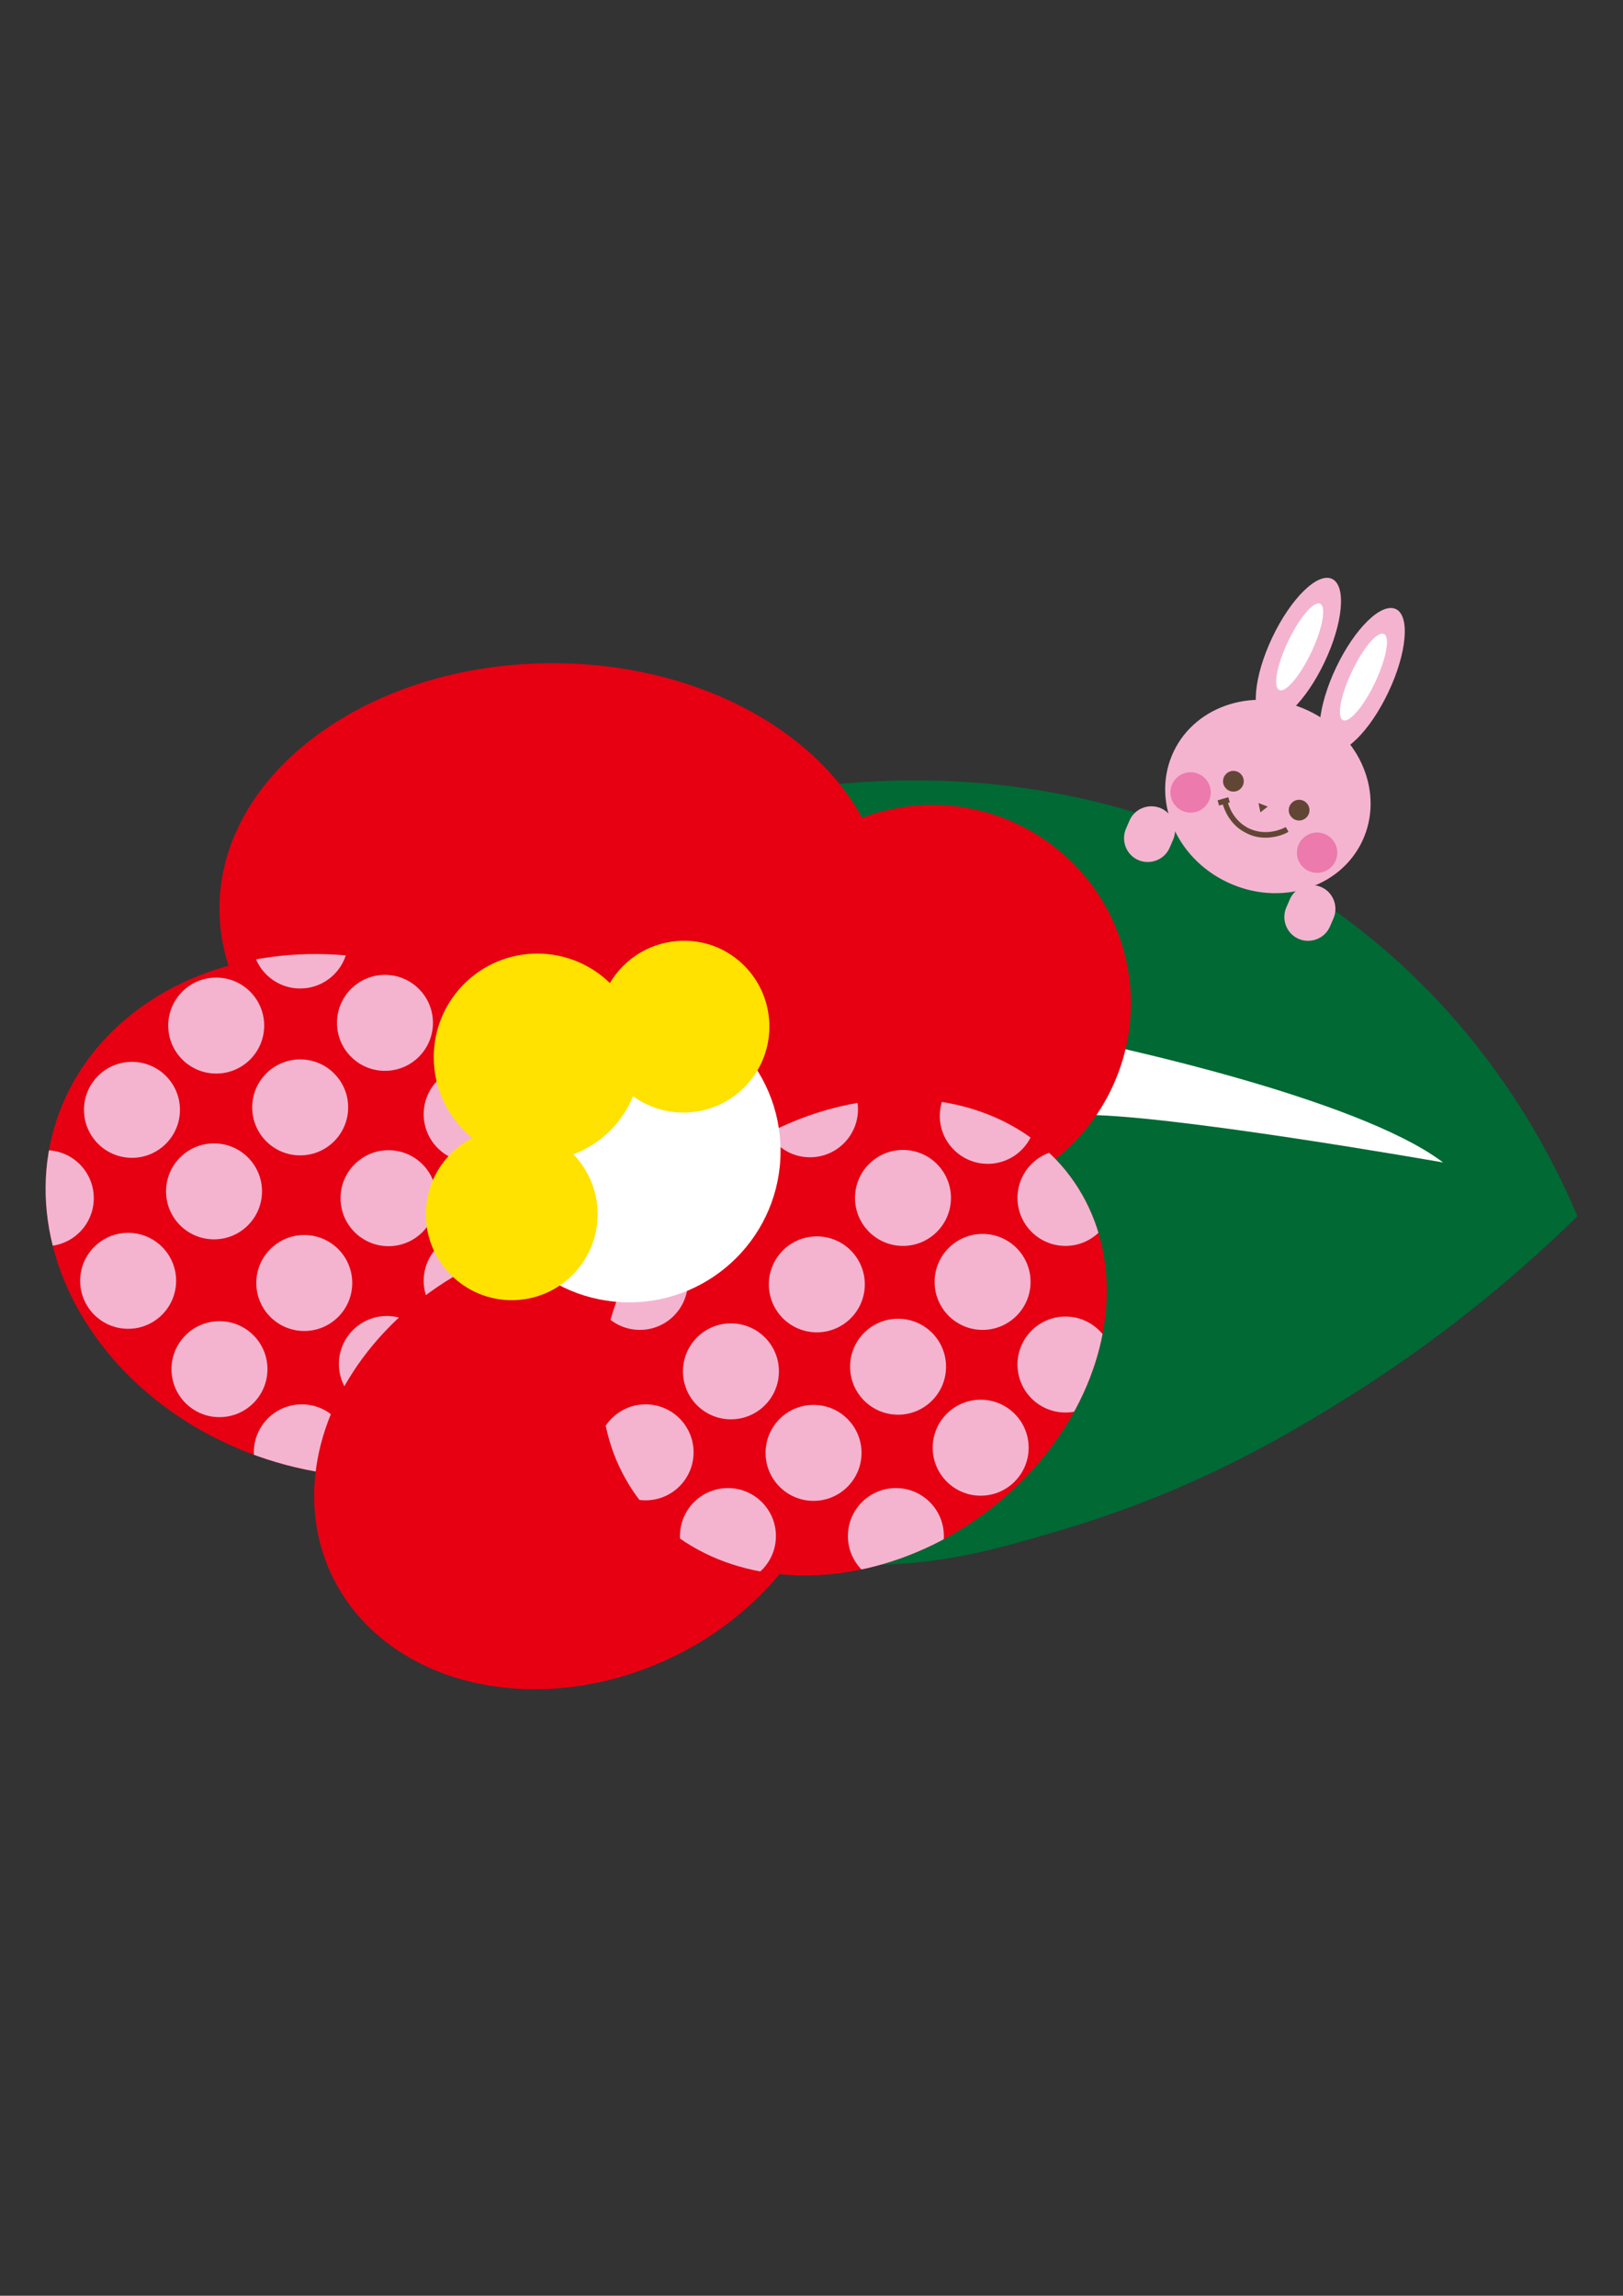
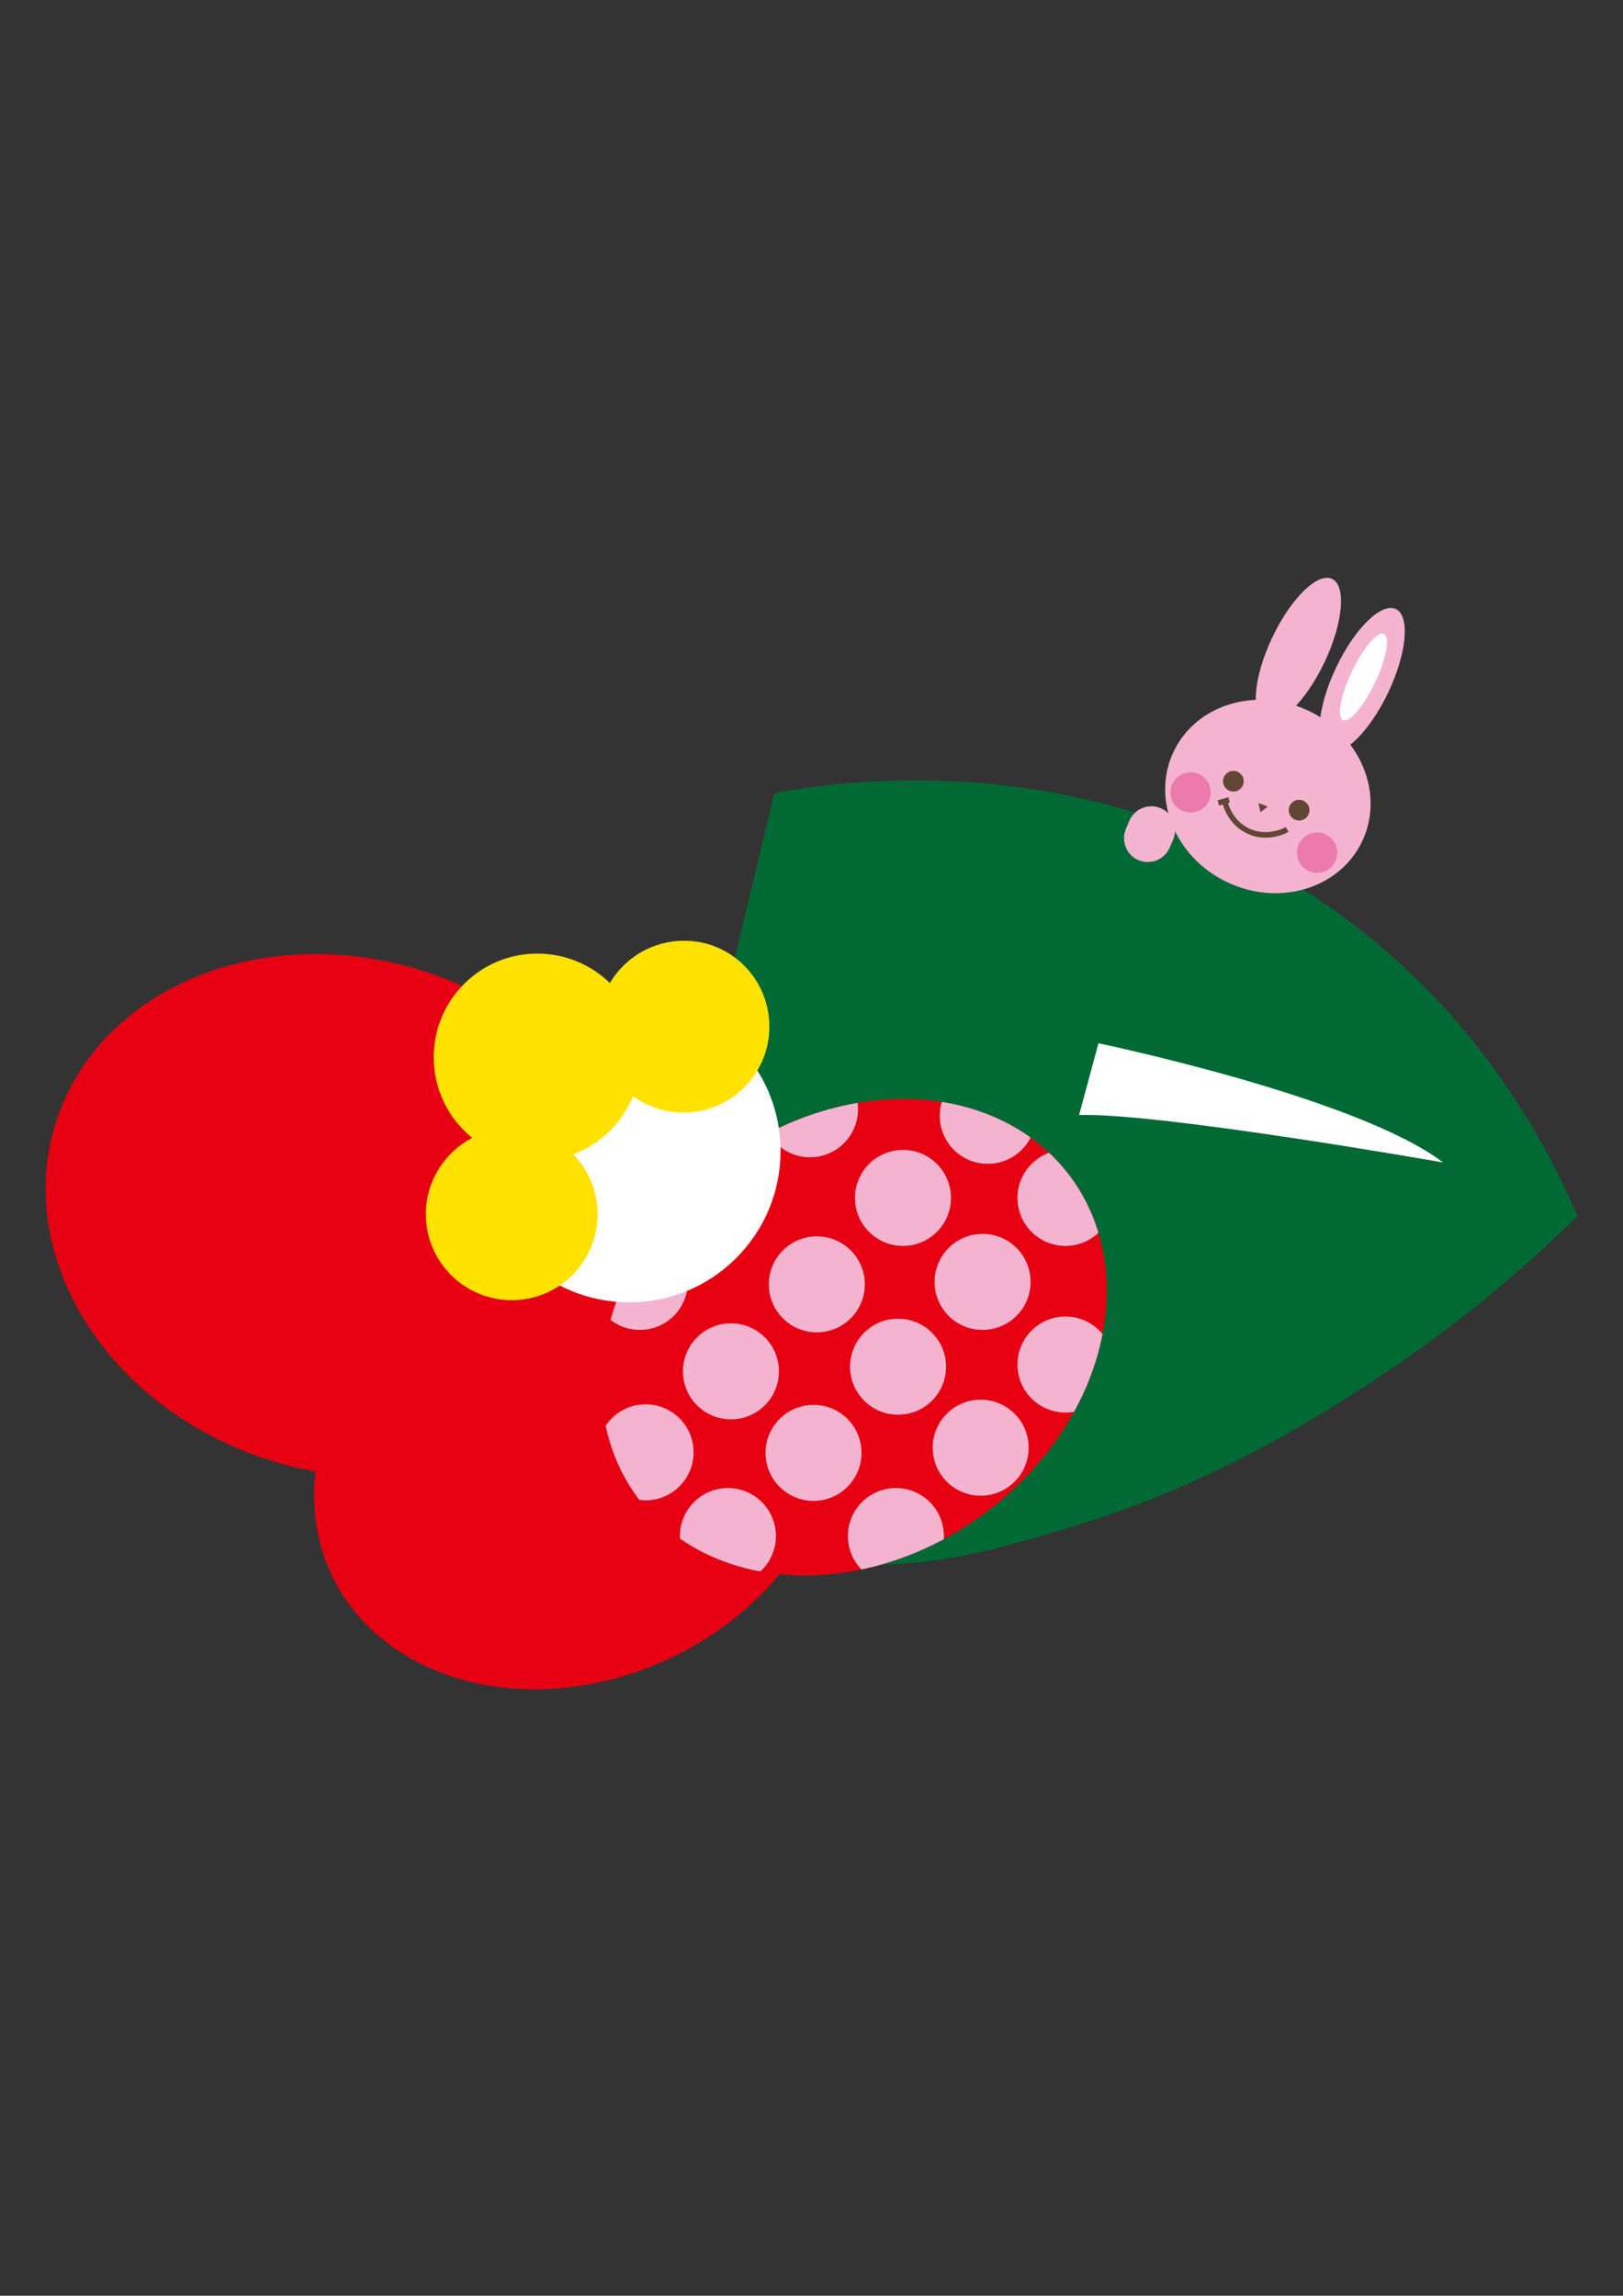
<svg xmlns="http://www.w3.org/2000/svg" xmlns:xlink="http://www.w3.org/1999/xlink" version="1.1" id="レイヤー_1" x="0px" y="0px" viewBox="0 0 595.3 841.9" style="enable-background:new 0 0 595.3 841.9;" xml:space="preserve">
  <rect x="0" y="0" width="595.3" height="841.9" fill="#333333" stroke="none" />
  <style type="text/css">
	.st0{fill:#006934;}
	.st1{fill:#FFFFFF;}
	.st2{fill:#E60012;}
	.st3{clip-path:url(#SVGID_00000032635112456844760780000006810975234742219937_);}
	.st4{fill:#F4B4D0;}
	.st5{clip-path:url(#SVGID_00000027599632306582791440000014419613245275124629_);}
	.st6{fill:#FFE200;}
	.st7{fill:#624635;}
	.st8{fill:none;stroke:#000000;stroke-miterlimit:10;}
	.st9{fill:#EC7AAC;}
</style>
  <g>
    <path class="st0" d="M284,290.9c19.8-3.8,114.8-19.7,202.5,40.9c56.4,38.9,82,90.4,92.1,114.2c-30.8,30.2-60.5,51.5-83.6,66   c-20,12.5-55.2,34.2-105.7,49.1c-22.1,6.5-40.4,11.9-65.2,12.7c-45.7,1.4-81.8-14.1-102.1-24.9C242.7,462.9,263.3,376.9,284,290.9z   " />
    <path class="st1" d="M402.9,382.6c0,0,94.9,19.7,126.4,43.7c0,0-103.9-18.3-133.5-17.4L402.9,382.6z" />
-     <path class="st2" d="M360.5,438.3c-32.7,8.6-66-6.5-81.9-34.6c-20.8,12.2-47.2,19.5-75.9,19.5c-67.5,0-122.2-40.3-122.2-90   c0-49.7,54.7-90,122.2-90c51.5,0,95.5,23.5,113.5,56.7c2.4-0.9,4.8-1.7,7.3-2.3c38.9-10.2,78.7,13,88.9,51.9   C422.6,388.3,399.4,428.1,360.5,438.3z" />
    <g>
      <ellipse transform="matrix(0.31 -0.951 0.951 0.31 -336.515 428.159)" class="st2" cx="126.9" cy="446" rx="94" ry="111.8" />
      <g>
        <defs>
-           <ellipse id="SVGID_1_" transform="matrix(0.31 -0.951 0.951 0.31 -336.515 428.159)" cx="126.9" cy="446" rx="94" ry="111.8" />
-         </defs>
+           </defs>
        <clipPath id="SVGID_00000032616329153156932300000005797876431660211134_">
          <use xlink:href="#SVGID_1_" style="overflow:visible;" />
        </clipPath>
        <g style="clip-path:url(#SVGID_00000032616329153156932300000005797876431660211134_);">
          <circle class="st4" cx="48.4" cy="407" r="17.6" />
          <circle class="st4" cx="78.5" cy="436.9" r="17.6" />
          <circle class="st4" cx="111.6" cy="470.5" r="17.6" />
          <circle class="st4" cx="79.3" cy="376.1" r="17.6" />
          <circle class="st4" cx="110.1" cy="406.1" r="17.6" />
          <circle class="st4" cx="141.2" cy="375.1" r="17.6" />
          <circle class="st4" cx="142.5" cy="439.4" r="17.6" />
          <circle class="st4" cx="80.5" cy="502.1" r="17.6" />
          <circle class="st4" cx="47" cy="469.7" r="17.6" />
          <circle class="st4" cx="16.8" cy="439.4" r="17.6" />
          <circle class="st4" cx="110.7" cy="532.6" r="17.6" />
          <circle class="st4" cx="141.9" cy="500.2" r="17.6" />
          <circle class="st4" cx="110.1" cy="344.9" r="17.6" />
          <circle class="st4" cx="173" cy="408.6" r="17.6" />
          <circle class="st4" cx="173" cy="469.7" r="17.6" />
        </g>
      </g>
    </g>
    <ellipse transform="matrix(0.803 -0.596 0.596 0.803 -230.487 283.622)" class="st2" cx="313.4" cy="490.1" rx="98.8" ry="80.4" />
    <ellipse transform="matrix(0.907 -0.421 0.421 0.907 -205.796 138.636)" class="st2" cx="211.2" cy="535.5" rx="99" ry="80.5" />
    <g>
      <defs>
        <ellipse id="SVGID_00000074428859656522306980000011206329494867591329_" transform="matrix(0.803 -0.596 0.596 0.803 -230.487 283.622)" cx="313.4" cy="490.1" rx="98.8" ry="80.4" />
      </defs>
      <clipPath id="SVGID_00000083790743561108041090000001736832117174584716_">
        <use xlink:href="#SVGID_00000074428859656522306980000011206329494867591329_" style="overflow:visible;" />
      </clipPath>
      <g style="clip-path:url(#SVGID_00000083790743561108041090000001736832117174584716_);">
        <circle class="st4" cx="267" cy="563.3" r="17.6" />
        <circle class="st4" cx="299.6" cy="471" r="17.6" />
        <circle class="st4" cx="329.4" cy="501.2" r="17.6" />
        <circle class="st4" cx="297.1" cy="406.8" r="17.6" />
        <circle class="st4" cx="331.2" cy="439.3" r="17.6" />
        <circle class="st4" cx="362.3" cy="409.2" r="17.6" />
        <circle class="st4" cx="360.4" cy="470.1" r="17.6" />
        <circle class="st4" cx="298.4" cy="532.8" r="17.6" />
        <circle class="st4" cx="268.1" cy="502.9" r="17.6" />
        <circle class="st4" cx="234.7" cy="470.1" r="17.6" />
        <circle class="st4" cx="328.6" cy="563.3" r="17.6" />
        <circle class="st4" cx="359.7" cy="530.9" r="17.6" />
        <circle class="st4" cx="236.8" cy="532.6" r="17.6" />
        <circle class="st4" cx="390.8" cy="439.3" r="17.6" />
        <circle class="st4" cx="390.8" cy="500.4" r="17.6" />
      </g>
    </g>
    <circle class="st1" cx="230.8" cy="422.1" r="55.5" />
    <path class="st6" d="M282.2,376.5c0,17.4-14.1,31.5-31.5,31.5c-6.9,0-13.3-2.2-18.5-6c-4,9.8-12,17.6-21.9,21.3   c5.5,5.7,8.9,13.4,8.9,22c0,17.4-14.1,31.5-31.5,31.5c-17.4,0-31.5-14.1-31.5-31.5c0-12.2,6.9-22.7,17-28   c-8.6-7-14.1-17.6-14.1-29.6c0-21,17-38,38-38c10.3,0,19.7,4.1,26.6,10.8c5.5-9.3,15.6-15.5,27.2-15.5   C268.1,344.9,282.2,359,282.2,376.5z" />
    <path class="st4" d="M417.5,315.4L417.5,315.4c-4.4-1.9-6.4-7.1-4.5-11.5l1.3-3c1.9-4.4,7.1-6.4,11.5-4.5v0   c4.4,1.9,6.4,7.1,4.5,11.5l-1.3,3C427.1,315.3,421.9,317.3,417.5,315.4z" />
-     <path class="st4" d="M476.3,344.3L476.3,344.3c-4.4-1.9-6.4-7.1-4.5-11.5l1.3-3c1.9-4.4,7.1-6.4,11.5-4.5h0   c4.4,1.9,6.4,7.1,4.5,11.5l-1.3,3C485.9,344.2,480.7,346.2,476.3,344.3z" />
    <rect x="471.2" y="302.4" transform="matrix(0.924 -0.383 0.383 0.924 -80.602 204.017)" class="st7" width="2" height="4.1" />
    <g>
      <ellipse transform="matrix(0.429 -0.903 0.903 0.429 2.07 586.801)" class="st4" cx="465" cy="291.8" rx="34.8" ry="38.3" />
      <g>
        <ellipse transform="matrix(0.429 -0.903 0.903 0.429 57.037 566.21)" class="st4" cx="476.2" cy="238" rx="28.8" ry="10.6" />
        <ellipse transform="matrix(0.429 -0.903 0.903 0.429 60.367 593.636)" class="st4" cx="499.6" cy="249.1" rx="28.8" ry="10.6" />
      </g>
-       <ellipse transform="matrix(0.429 -0.903 0.903 0.429 58.283 566.059)" class="st1" cx="476.7" cy="236.9" rx="17.5" ry="4.7" />
      <ellipse transform="matrix(0.429 -0.903 0.903 0.429 61.614 593.484)" class="st1" cx="500.1" cy="248" rx="17.5" ry="4.7" />
    </g>
    <g>
      <circle class="st7" cx="452.4" cy="286.5" r="3.8" />
      <circle class="st7" cx="476.5" cy="297.1" r="3.8" />
      <polygon class="st7" points="462.3,297.9 461.6,294.5 465,295.8   " />
      <path class="st8" d="M449.6,291.9" />
      <path class="st7" d="M464.2,307.2c-2.2,0-4.6-0.4-7.1-1.7c-6.3-3.1-8.2-9.1-8.7-10.9l1.9-0.5c0.3,1.1,1.9,6.7,7.6,9.6    c6.7,3.3,13,0,13.7-0.4l1,1.7C472.2,305.4,468.7,307.2,464.2,307.2z" />
      <rect x="447" y="292.9" transform="matrix(0.959 -0.282 0.282 0.959 -64.677 138.669)" class="st7" width="4.1" height="2" />
      <circle class="st9" cx="436.7" cy="290.6" r="7.4" />
      <circle class="st9" cx="483.1" cy="312.7" r="7.4" />
    </g>
  </g>
</svg>